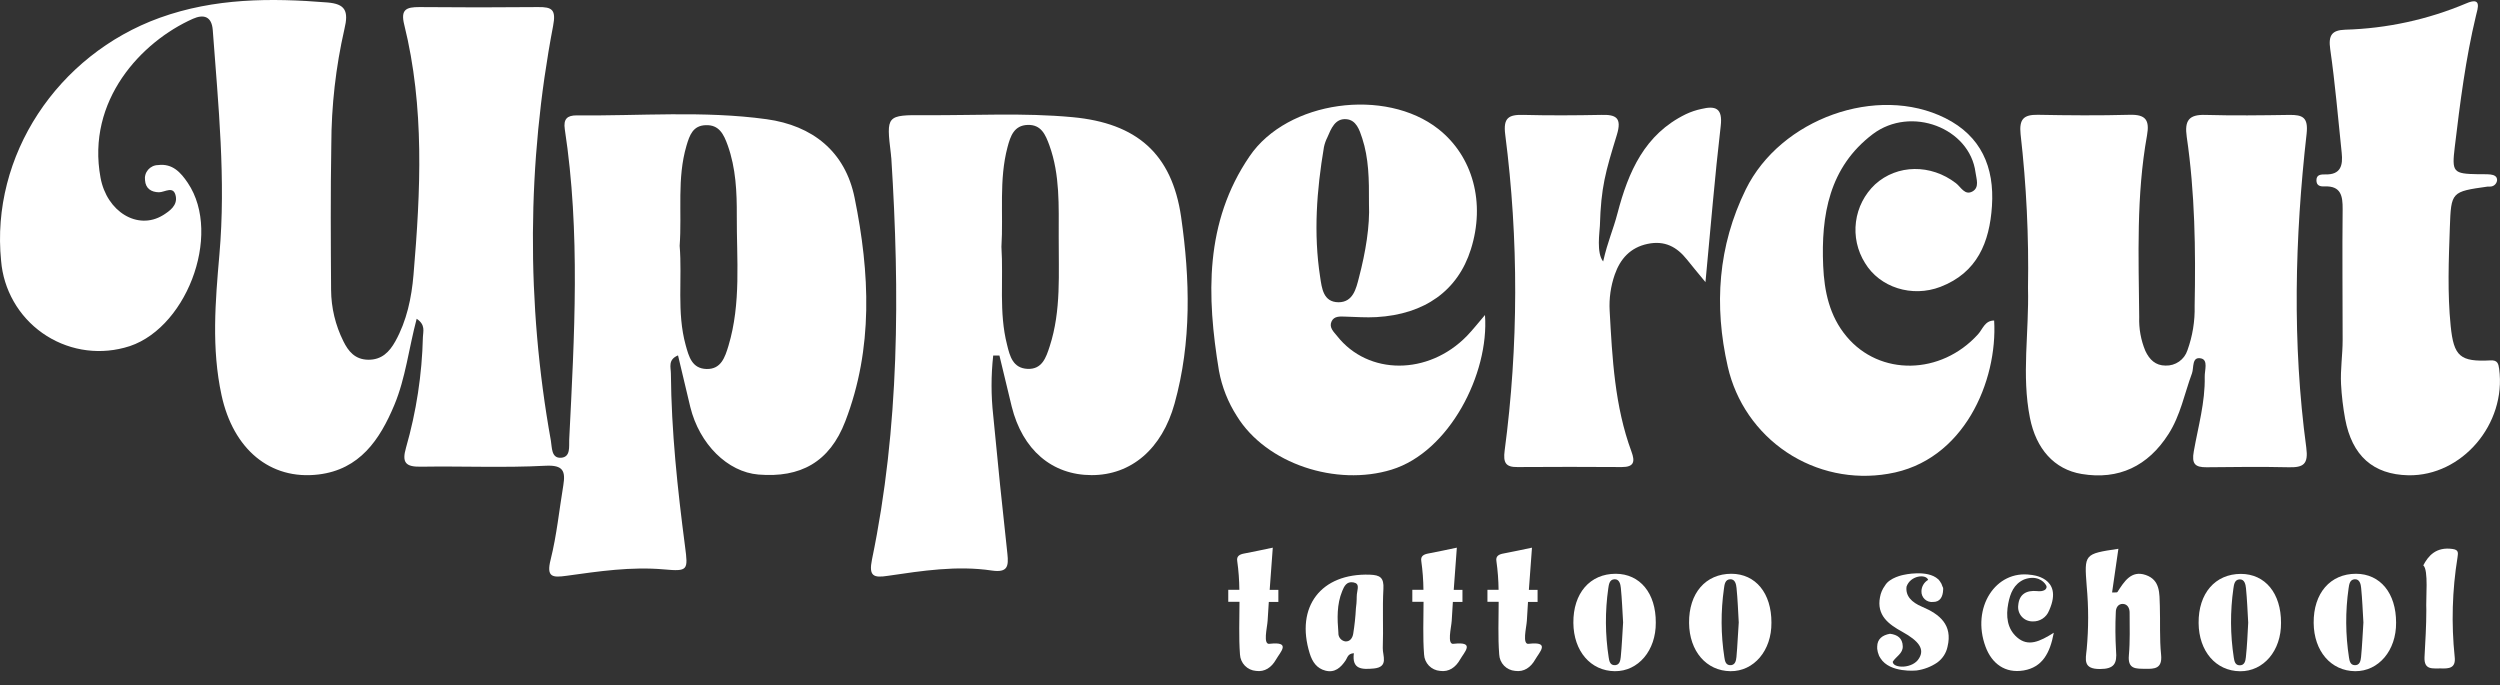
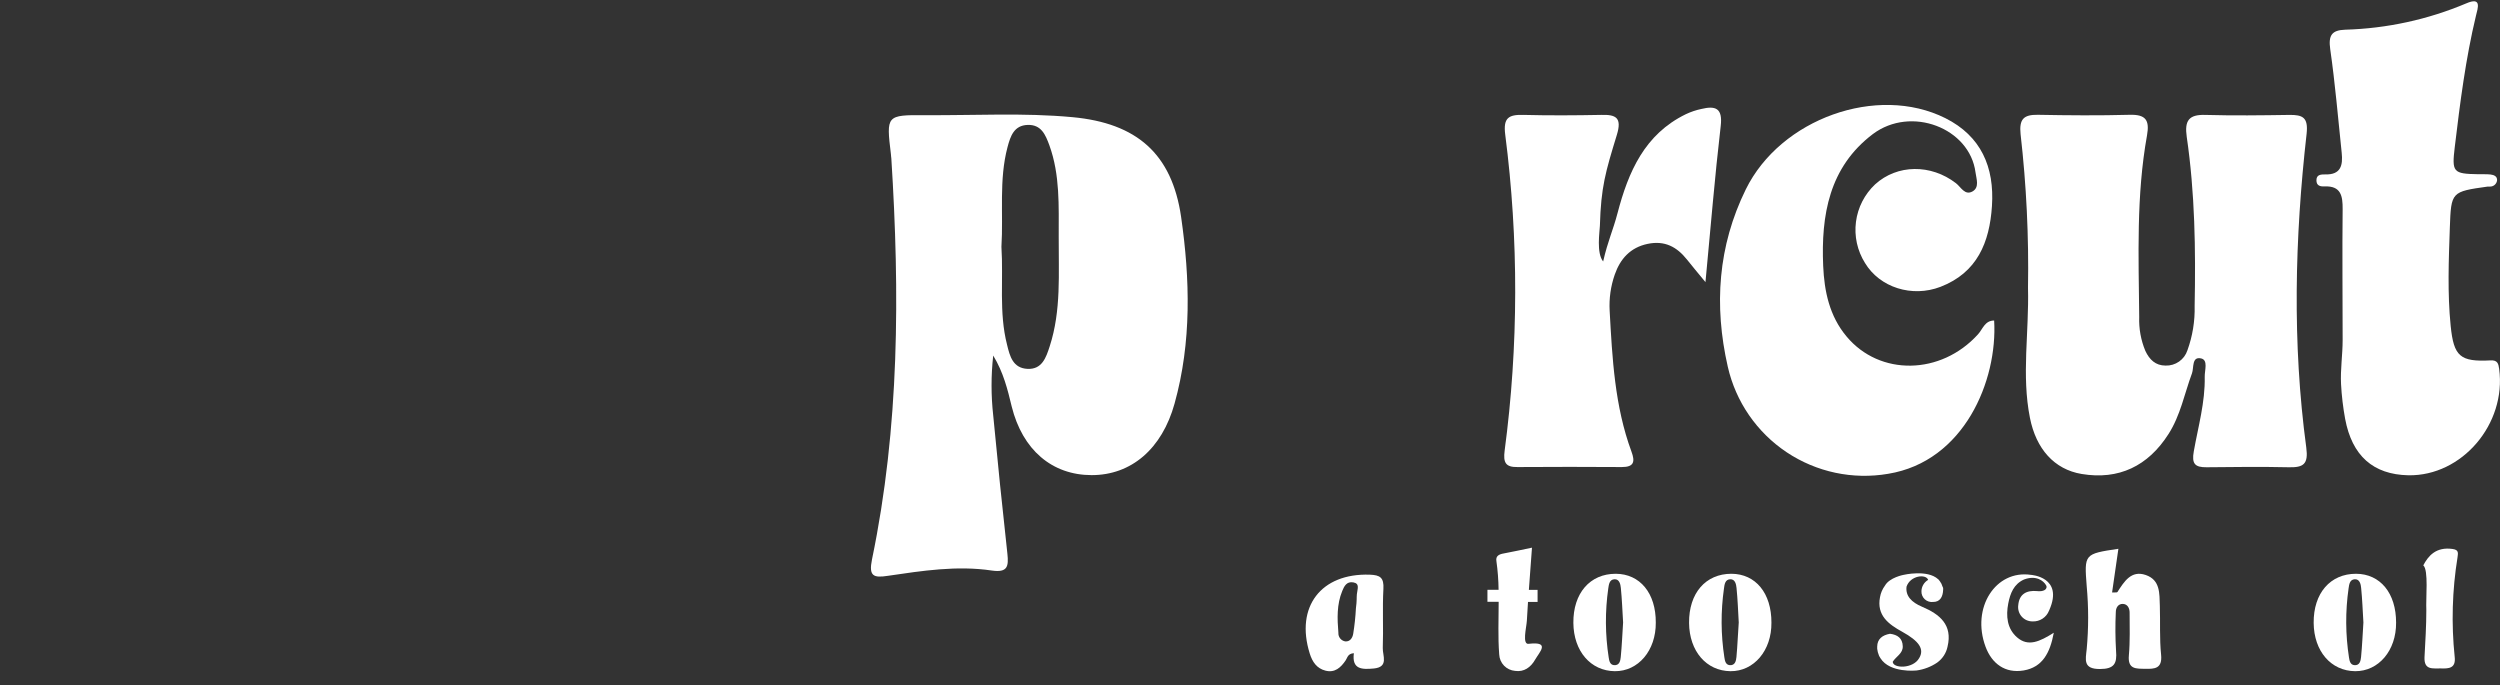
<svg xmlns="http://www.w3.org/2000/svg" width="124" height="34" viewBox="0 0 124 34" fill="none">
  <rect x="0" y="0" width="124" height="34" fill="#333333" stroke="none" />
-   <path d="M111.152 28.465C109.874 28.465 109.037 29.428 109.051 30.903C109.063 32.303 109.906 33.282 111.107 33.294C112.271 33.304 113.151 32.279 113.139 30.891C113.143 29.426 112.353 28.469 111.152 28.465ZM111.396 32.591C111.377 32.776 111.335 33.022 111.058 32.998C110.855 32.977 110.823 32.782 110.796 32.616C110.621 31.483 110.614 30.329 110.776 29.194C110.804 28.991 110.835 28.749 111.083 28.737C111.331 28.725 111.381 28.989 111.4 29.172C111.457 29.739 111.477 30.312 111.511 30.883C111.481 31.452 111.457 32.023 111.396 32.591Z" fill="white" />
-   <path d="M38.02 5.912C34.897 5.483 31.74 5.756 28.597 5.723C28.134 5.723 27.937 5.9 28.014 6.412C28.794 11.53 28.489 16.664 28.233 21.799C28.217 22.144 28.314 22.672 27.827 22.705C27.339 22.737 27.382 22.191 27.323 21.855C26.099 15.051 26.137 8.08 27.433 1.29C27.589 0.477 27.386 0.343 26.689 0.351C24.726 0.37 22.762 0.37 20.797 0.351C20.157 0.351 19.86 0.463 20.049 1.221C21.065 5.321 20.862 9.476 20.51 13.629C20.413 14.769 20.179 15.902 19.608 16.93C19.31 17.467 18.924 17.851 18.263 17.843C17.603 17.834 17.276 17.42 17.032 16.926C16.637 16.136 16.428 15.265 16.422 14.38C16.406 11.979 16.392 9.577 16.433 7.178C16.436 5.248 16.654 3.325 17.083 1.444C17.306 0.53 17.117 0.195 16.236 0.122C13.422 -0.106 10.64 -0.096 7.926 0.881C2.834 2.722 -0.47 7.733 0.055 12.938C0.113 13.648 0.327 14.337 0.681 14.955C1.034 15.574 1.519 16.107 2.101 16.518C2.683 16.929 3.348 17.208 4.05 17.334C4.751 17.46 5.471 17.431 6.16 17.249C9.187 16.502 11.061 11.656 9.313 9.069C8.966 8.555 8.557 8.096 7.838 8.188C7.744 8.189 7.651 8.21 7.566 8.251C7.481 8.291 7.405 8.349 7.344 8.42C7.283 8.492 7.238 8.576 7.212 8.667C7.186 8.757 7.18 8.852 7.194 8.946C7.223 9.34 7.485 9.529 7.883 9.537C8.178 9.537 8.612 9.187 8.718 9.73C8.807 10.185 8.427 10.463 8.076 10.679C6.835 11.434 5.299 10.51 4.986 8.813C4.279 4.977 7.017 2.064 9.573 0.93C10.091 0.701 10.502 0.8 10.553 1.493C10.827 5.203 11.209 8.907 10.882 12.633C10.679 14.957 10.486 17.28 10.988 19.6C11.565 22.268 13.391 23.826 15.801 23.534C17.843 23.286 18.838 21.813 19.558 20.09C20.118 18.749 20.273 17.294 20.667 15.811C21.118 16.112 20.984 16.439 20.976 16.717C20.932 18.574 20.65 20.417 20.139 22.203C19.923 22.947 20.12 23.16 20.87 23.148C22.932 23.115 24.999 23.209 27.057 23.101C27.951 23.054 28.05 23.383 27.941 24.066C27.737 25.299 27.613 26.551 27.311 27.76C27.089 28.636 27.408 28.654 28.093 28.56C29.7 28.337 31.307 28.097 32.941 28.243C34.127 28.349 34.133 28.282 33.979 27.11C33.607 24.265 33.3 21.402 33.276 18.525C33.276 18.231 33.115 17.841 33.63 17.627C33.833 18.501 34.036 19.346 34.239 20.189C34.692 22.03 36.09 23.412 37.62 23.538C39.694 23.708 41.149 22.928 41.927 20.896C43.321 17.276 43.146 13.533 42.389 9.815C41.925 7.509 40.294 6.225 38.02 5.912ZM36.131 17.154C35.96 17.717 35.765 18.322 35.044 18.302C34.322 18.282 34.168 17.692 34.008 17.113C33.562 15.488 33.845 13.814 33.711 12.192C33.831 10.52 33.571 8.852 34.05 7.225C34.203 6.709 34.367 6.231 34.997 6.209C35.672 6.178 35.899 6.668 36.094 7.206C36.501 8.344 36.551 9.527 36.545 10.709C36.535 12.861 36.767 15.037 36.131 17.154Z" fill="white" />
-   <path d="M53.201 5.812C50.773 5.585 48.334 5.729 45.903 5.713C43.956 5.699 43.956 5.713 44.19 7.653C44.19 7.72 44.206 7.787 44.21 7.856C44.631 14.523 44.616 21.171 43.251 27.747C43.078 28.591 43.336 28.67 44.043 28.56C45.75 28.31 47.465 28.042 49.19 28.298C49.978 28.414 50.035 28.095 49.966 27.459C49.714 25.175 49.48 22.89 49.263 20.602C49.154 19.616 49.154 18.621 49.263 17.635H49.572C49.775 18.479 49.978 19.324 50.181 20.165C50.716 22.312 52.179 23.564 54.145 23.566C56.112 23.568 57.636 22.262 58.258 20.019C59.107 16.971 59.026 13.842 58.583 10.758C58.126 7.619 56.376 6.109 53.201 5.812ZM52.067 17.172C51.884 17.739 51.685 18.33 50.964 18.296C50.242 18.261 50.088 17.674 49.948 17.091C49.541 15.49 49.775 13.858 49.671 12.243C49.773 10.593 49.541 8.925 49.974 7.294C50.12 6.743 50.299 6.217 50.974 6.196C51.648 6.176 51.856 6.682 52.051 7.212C52.581 8.683 52.51 10.217 52.512 11.731C52.502 13.556 52.642 15.396 52.067 17.172Z" fill="white" />
+   <path d="M53.201 5.812C50.773 5.585 48.334 5.729 45.903 5.713C43.956 5.699 43.956 5.713 44.19 7.653C44.19 7.72 44.206 7.787 44.21 7.856C44.631 14.523 44.616 21.171 43.251 27.747C43.078 28.591 43.336 28.67 44.043 28.56C45.75 28.31 47.465 28.042 49.19 28.298C49.978 28.414 50.035 28.095 49.966 27.459C49.714 25.175 49.48 22.89 49.263 20.602C49.154 19.616 49.154 18.621 49.263 17.635C49.775 18.479 49.978 19.324 50.181 20.165C50.716 22.312 52.179 23.564 54.145 23.566C56.112 23.568 57.636 22.262 58.258 20.019C59.107 16.971 59.026 13.842 58.583 10.758C58.126 7.619 56.376 6.109 53.201 5.812ZM52.067 17.172C51.884 17.739 51.685 18.33 50.964 18.296C50.242 18.261 50.088 17.674 49.948 17.091C49.541 15.49 49.775 13.858 49.671 12.243C49.773 10.593 49.541 8.925 49.974 7.294C50.12 6.743 50.299 6.217 50.974 6.196C51.648 6.176 51.856 6.682 52.051 7.212C52.581 8.683 52.51 10.217 52.512 11.731C52.502 13.556 52.642 15.396 52.067 17.172Z" fill="white" />
  <path d="M113.552 5.7C112.166 5.721 110.778 5.739 109.395 5.7C108.56 5.672 108.348 5.985 108.462 6.787C108.869 9.571 108.909 12.377 108.854 15.185C108.872 15.93 108.75 16.672 108.497 17.373C108.423 17.6 108.278 17.797 108.082 17.934C107.887 18.071 107.652 18.141 107.414 18.133C106.914 18.133 106.613 17.838 106.41 17.405C106.188 16.873 106.084 16.298 106.105 15.721C106.075 12.714 105.955 9.701 106.491 6.72C106.628 5.956 106.428 5.674 105.638 5.694C104.116 5.735 102.59 5.723 101.075 5.694C100.372 5.684 100.144 5.908 100.221 6.657C100.51 9.185 100.633 11.729 100.589 14.273C100.646 16.477 100.262 18.604 100.685 20.727C100.989 22.262 101.889 23.283 103.249 23.509C105.087 23.816 106.542 23.121 107.558 21.528C108.155 20.595 108.348 19.527 108.722 18.517C108.824 18.243 108.702 17.672 109.173 17.777C109.537 17.857 109.346 18.367 109.354 18.686C109.381 19.947 109.029 21.16 108.812 22.387C108.7 23.009 108.873 23.182 109.45 23.176C110.801 23.162 112.154 23.145 113.513 23.176C114.251 23.194 114.503 23.029 114.391 22.196C113.692 17.009 113.822 11.81 114.409 6.623C114.493 5.824 114.216 5.692 113.552 5.7Z" fill="white" />
-   <path d="M72.755 16.666C70.847 18.624 67.861 18.624 66.32 16.666C66.154 16.462 65.914 16.247 66.04 15.955C66.166 15.662 66.475 15.697 66.747 15.705C67.255 15.719 67.763 15.758 68.267 15.729C70.673 15.593 72.312 14.408 72.954 12.37C73.684 10.065 73.06 7.756 71.347 6.403C68.724 4.335 63.86 4.981 61.977 7.754C59.742 11.03 59.849 14.691 60.461 18.393C60.608 19.192 60.91 19.954 61.349 20.638C62.81 23.011 66.284 24.137 69.021 23.295C71.888 22.416 73.871 18.531 73.655 15.625C73.279 16.066 73.031 16.381 72.755 16.666ZM65.479 13.738C65.146 11.58 65.307 9.433 65.668 7.293C65.703 7.128 65.759 6.968 65.835 6.818C66.024 6.381 66.219 5.863 66.782 5.912C67.269 5.954 67.428 6.434 67.568 6.864C67.887 7.846 67.909 8.854 67.901 10.115C67.95 11.206 67.735 12.507 67.403 13.773C67.265 14.307 67.117 14.992 66.388 14.992C65.634 14.985 65.563 14.299 65.479 13.738Z" fill="white" />
  <path d="M98.91 15.898C98.445 15.898 98.344 16.325 98.108 16.583C96.265 18.614 93.232 18.659 91.59 16.69C90.737 15.674 90.485 14.443 90.43 13.191C90.322 10.678 90.722 8.293 92.892 6.651C94.784 5.229 97.701 6.344 97.986 8.555C98.029 8.876 98.189 9.289 97.842 9.492C97.456 9.715 97.259 9.272 97.013 9.085C95.771 8.13 94.103 8.147 93.006 9.144C92.484 9.635 92.147 10.292 92.056 11.002C91.964 11.713 92.122 12.434 92.502 13.041C93.234 14.26 94.835 14.768 96.245 14.228C98.073 13.523 98.683 12.021 98.801 10.219C98.929 8.287 98.26 6.747 96.487 5.859C93.11 4.173 88.313 5.889 86.592 9.392C85.21 12.204 85.007 15.154 85.698 18.188C86.092 19.923 87.136 21.441 88.616 22.43C90.096 23.418 91.898 23.801 93.652 23.501C97.423 22.885 99.087 18.877 98.91 15.898Z" fill="white" />
  <path d="M123.958 18.296C123.922 18.034 123.875 17.859 123.536 17.875C122.022 17.954 121.707 17.684 121.553 16.163C121.39 14.537 121.455 12.912 121.512 11.286C121.575 9.508 121.587 9.508 123.391 9.254C123.426 9.254 123.459 9.254 123.493 9.254C123.578 9.258 123.662 9.231 123.728 9.177C123.794 9.124 123.838 9.048 123.853 8.964C123.879 8.749 123.704 8.675 123.53 8.655C123.355 8.635 123.123 8.645 122.92 8.641C121.666 8.621 121.606 8.543 121.758 7.28C122.02 5.097 122.294 2.919 122.808 0.778C122.896 0.412 123.117 -0.175 122.325 0.168C120.422 0.972 118.386 1.414 116.321 1.473C115.654 1.497 115.482 1.753 115.579 2.44C115.825 4.145 115.967 5.863 116.148 7.578C116.213 8.188 116.114 8.673 115.335 8.651C115.132 8.651 114.899 8.651 114.895 8.933C114.891 9.216 115.084 9.256 115.301 9.246C116.114 9.214 116.201 9.72 116.195 10.376C116.171 12.538 116.195 14.7 116.195 16.861C116.195 17.605 116.079 18.314 116.116 19.056C116.147 19.633 116.215 20.208 116.319 20.777C116.662 22.605 117.705 23.538 119.458 23.574C122.113 23.619 124.324 21.033 123.958 18.296Z" fill="white" />
  <path d="M85.347 6.252C85.453 5.356 85.087 5.236 84.384 5.405C84.121 5.461 83.864 5.548 83.62 5.663C81.572 6.658 80.766 8.525 80.231 10.567C79.998 11.455 79.754 11.929 79.516 12.969C79.175 12.553 79.343 11.5 79.354 11.207C79.41 9.273 79.63 8.538 80.195 6.693C80.457 5.835 80.156 5.677 79.415 5.699C78.13 5.724 76.844 5.732 75.554 5.699C74.825 5.681 74.552 5.844 74.66 6.681C75.329 11.884 75.319 17.153 74.63 22.354C74.555 22.937 74.67 23.177 75.27 23.166C76.993 23.154 78.717 23.154 80.443 23.166C81.052 23.166 81.105 22.898 80.92 22.398C80.089 20.145 79.969 17.778 79.839 15.415C79.805 14.805 79.891 14.194 80.093 13.617C80.365 12.837 80.867 12.276 81.719 12.097C82.57 11.918 83.169 12.242 83.673 12.873C83.933 13.203 84.206 13.524 84.591 13.993C84.85 11.274 85.055 8.757 85.347 6.252Z" fill="white" />
  <path d="M107.128 30.05C107.106 29.441 107.157 28.77 106.429 28.52C105.702 28.27 105.357 28.853 105.024 29.365C105.003 29.396 104.912 29.378 104.759 29.388C104.861 28.681 104.963 27.994 105.072 27.22C103.374 27.474 103.378 27.474 103.5 29.069C103.596 30.11 103.596 31.158 103.5 32.2C103.443 32.728 103.317 33.187 104.156 33.183C104.863 33.183 105.013 32.913 104.956 32.279C104.918 31.64 104.914 31 104.944 30.361C104.944 30.145 105.062 29.944 105.298 29.954C105.533 29.965 105.629 30.174 105.629 30.385C105.629 31.092 105.655 31.808 105.592 32.506C105.529 33.205 105.95 33.165 106.405 33.173C106.86 33.181 107.258 33.173 107.191 32.482C107.108 31.671 107.155 30.859 107.128 30.05Z" fill="white" />
  <path d="M68.617 29.205C68.647 28.652 68.458 28.522 67.94 28.504C65.525 28.422 64.24 30.097 64.962 32.411C65.092 32.83 65.311 33.153 65.742 33.264C66.209 33.384 66.506 33.11 66.746 32.752C66.835 32.62 66.847 32.419 67.152 32.399C67.044 33.211 67.558 33.211 68.145 33.157C68.895 33.083 68.572 32.513 68.586 32.141C68.621 31.165 68.564 30.182 68.617 29.205ZM67.254 30.166C67.232 30.591 67.187 31.015 67.119 31.436C67.085 31.639 66.963 31.832 66.727 31.814C66.627 31.798 66.537 31.746 66.473 31.667C66.409 31.588 66.378 31.488 66.384 31.387C66.327 30.686 66.299 29.983 66.575 29.314C66.668 29.087 66.788 28.827 67.124 28.886C67.459 28.945 67.327 29.207 67.3 29.479C67.284 29.644 67.306 29.794 67.254 30.166Z" fill="white" />
  <path d="M80.14 28.459C78.862 28.459 78.025 29.422 78.039 30.897C78.051 32.297 78.895 33.278 80.095 33.291C81.26 33.301 82.137 32.264 82.127 30.885C82.137 29.42 81.341 28.463 80.14 28.459ZM80.39 32.586C80.372 32.77 80.329 33.016 80.053 32.992C79.85 32.969 79.817 32.776 79.791 32.608C79.615 31.475 79.608 30.323 79.77 29.188C79.799 28.985 79.829 28.743 80.077 28.731C80.325 28.719 80.376 28.983 80.394 29.164C80.451 29.733 80.471 30.306 80.506 30.875C80.469 31.446 80.445 32.017 80.39 32.586Z" fill="white" />
  <path d="M85.878 28.459C84.598 28.459 83.763 29.422 83.778 30.897C83.79 32.297 84.633 33.278 85.832 33.291C86.996 33.301 87.876 32.264 87.863 30.885C87.868 29.42 87.079 28.463 85.878 28.459ZM86.128 32.586C86.11 32.77 86.065 33.016 85.791 32.992C85.588 32.969 85.555 32.776 85.529 32.608C85.353 31.475 85.347 30.323 85.509 29.188C85.535 28.985 85.566 28.743 85.815 28.731C86.065 28.719 86.114 28.983 86.132 29.164C86.189 29.733 86.21 30.306 86.242 30.875C86.199 31.446 86.181 32.017 86.128 32.586Z" fill="white" />
  <path d="M116.859 28.459C115.581 28.459 114.744 29.422 114.758 30.897C114.77 32.297 115.613 33.278 116.814 33.291C117.978 33.301 118.858 32.264 118.846 30.885C118.85 29.42 118.06 28.463 116.859 28.459ZM117.109 32.586C117.09 32.77 117.048 33.016 116.774 32.992C116.57 32.969 116.536 32.776 116.509 32.608C116.334 31.475 116.327 30.323 116.489 29.188C116.518 28.985 116.548 28.743 116.796 28.731C117.044 28.719 117.097 28.983 117.113 29.164C117.17 29.733 117.19 30.306 117.225 30.875C117.188 31.446 117.164 32.017 117.109 32.586Z" fill="white" />
  <path d="M75.842 31.931C75.478 32.012 75.714 31.118 75.732 30.791C75.75 30.464 75.769 30.169 75.789 29.856H76.264V29.259H75.832C75.88 28.574 75.935 27.879 75.986 27.164C75.492 27.266 75.041 27.367 74.584 27.451C74.354 27.491 74.178 27.575 74.222 27.831C74.288 28.302 74.324 28.777 74.33 29.253H73.777V29.85H74.334C74.334 30.722 74.293 31.593 74.361 32.463C74.371 32.671 74.456 32.868 74.601 33.018C74.746 33.167 74.941 33.259 75.149 33.276C75.59 33.341 75.925 33.101 76.142 32.719C76.36 32.337 76.908 31.813 75.842 31.931Z" fill="white" />
-   <path d="M72.115 31.931C71.751 32.012 71.987 31.118 72.005 30.791C72.024 30.464 72.042 30.169 72.062 29.856H72.538V29.259H72.105C72.154 28.574 72.209 27.879 72.259 27.164C71.766 27.266 71.314 27.367 70.857 27.451C70.628 27.491 70.451 27.575 70.496 27.831C70.562 28.302 70.598 28.777 70.603 29.253H70.051V29.85H70.608C70.608 30.722 70.567 31.593 70.634 32.463C70.644 32.671 70.73 32.868 70.875 33.018C71.02 33.167 71.215 33.259 71.422 33.276C71.865 33.341 72.198 33.101 72.416 32.719C72.633 32.337 73.186 31.813 72.115 31.931Z" fill="white" />
-   <path d="M62.986 31.931C62.623 32.012 62.856 31.118 62.874 30.791C62.893 30.464 62.913 30.169 62.933 29.856H63.407V29.259H62.976C63.025 28.574 63.078 27.879 63.13 27.164C62.637 27.266 62.184 27.367 61.728 27.451C61.497 27.491 61.322 27.575 61.367 27.831C61.433 28.302 61.468 28.777 61.472 29.253H60.922V29.85H61.479C61.479 30.722 61.438 31.593 61.503 32.463C61.514 32.671 61.6 32.868 61.745 33.018C61.891 33.168 62.085 33.259 62.293 33.276C62.734 33.341 63.069 33.101 63.287 32.719C63.504 32.337 64.057 31.813 62.986 31.931Z" fill="white" />
  <path d="M121.656 27.23C120.823 27.108 120.437 27.579 120.195 28.042C120.464 28.268 120.315 29.668 120.346 30.267C120.346 31.041 120.297 31.815 120.256 32.587C120.222 33.262 120.681 33.142 121.069 33.154C121.457 33.166 121.821 33.154 121.752 32.577C121.582 30.936 121.629 29.279 121.892 27.65C121.916 27.443 121.971 27.276 121.656 27.23Z" fill="white" />
  <path d="M100.045 31.612C99.546 31.177 99.491 30.553 99.609 29.934C99.708 29.424 99.885 28.975 100.387 28.745C100.978 28.521 101.36 28.794 101.492 29.04C101.509 29.069 101.515 29.104 101.508 29.137C101.455 29.379 101.039 29.318 101.039 29.318C100.511 29.269 100.155 29.468 100.106 30.009C100.091 30.11 100.098 30.214 100.127 30.313C100.156 30.412 100.206 30.503 100.273 30.58C100.341 30.657 100.425 30.719 100.519 30.761C100.613 30.802 100.715 30.823 100.817 30.822C100.991 30.829 101.162 30.782 101.308 30.687C101.454 30.592 101.566 30.455 101.63 30.293C101.636 30.284 101.641 30.273 101.644 30.263C102.374 28.613 100.734 28.513 100.734 28.513C98.987 28.253 97.762 30.139 98.485 32.083C98.796 32.916 99.454 33.41 100.375 33.254C101.295 33.097 101.681 32.4 101.868 31.384C101.175 31.819 100.6 32.097 100.045 31.612Z" fill="white" />
  <path d="M95.334 30.095C94.802 29.869 94.509 29.554 94.564 29.099C94.749 28.542 95.529 28.455 95.637 28.762C95.538 28.818 95.456 28.899 95.398 28.997C95.34 29.094 95.307 29.205 95.304 29.318C95.3 29.394 95.312 29.469 95.341 29.539C95.369 29.609 95.413 29.672 95.468 29.723C95.524 29.775 95.59 29.813 95.662 29.836C95.734 29.859 95.81 29.866 95.885 29.857C96.214 29.857 96.364 29.623 96.38 29.257C96.38 29.257 96.38 29.257 96.38 29.243C96.383 29.216 96.383 29.189 96.38 29.162L96.346 29.087C96.321 28.995 96.278 28.909 96.22 28.833C96.206 28.81 96.189 28.789 96.171 28.77L96.149 28.743L96.131 28.729C95.596 28.235 94.414 28.514 94.414 28.514C94.414 28.514 93.723 28.64 93.493 29.048C93.368 29.217 93.284 29.412 93.248 29.619C93.075 30.519 93.666 30.96 94.351 31.336C95.188 31.797 95.462 32.199 95.19 32.644C94.887 33.183 93.894 33.162 93.879 32.825C94.036 32.565 94.385 32.419 94.377 32.059C94.367 31.653 94.113 31.48 93.743 31.435C93.363 31.503 93.115 31.695 93.109 32.067C93.109 32.067 93.109 32.086 93.109 32.098C93.109 32.11 93.109 32.149 93.109 32.179C93.121 32.291 93.149 32.401 93.193 32.504C93.193 32.52 93.207 32.533 93.213 32.549C93.219 32.565 93.25 32.616 93.27 32.646C93.737 33.398 95.06 33.256 95.06 33.256C95.424 33.207 95.771 33.075 96.076 32.87L96.09 32.86C96.352 32.67 96.533 32.39 96.598 32.073C96.858 30.991 96.208 30.464 95.334 30.095Z" fill="white" />
</svg>